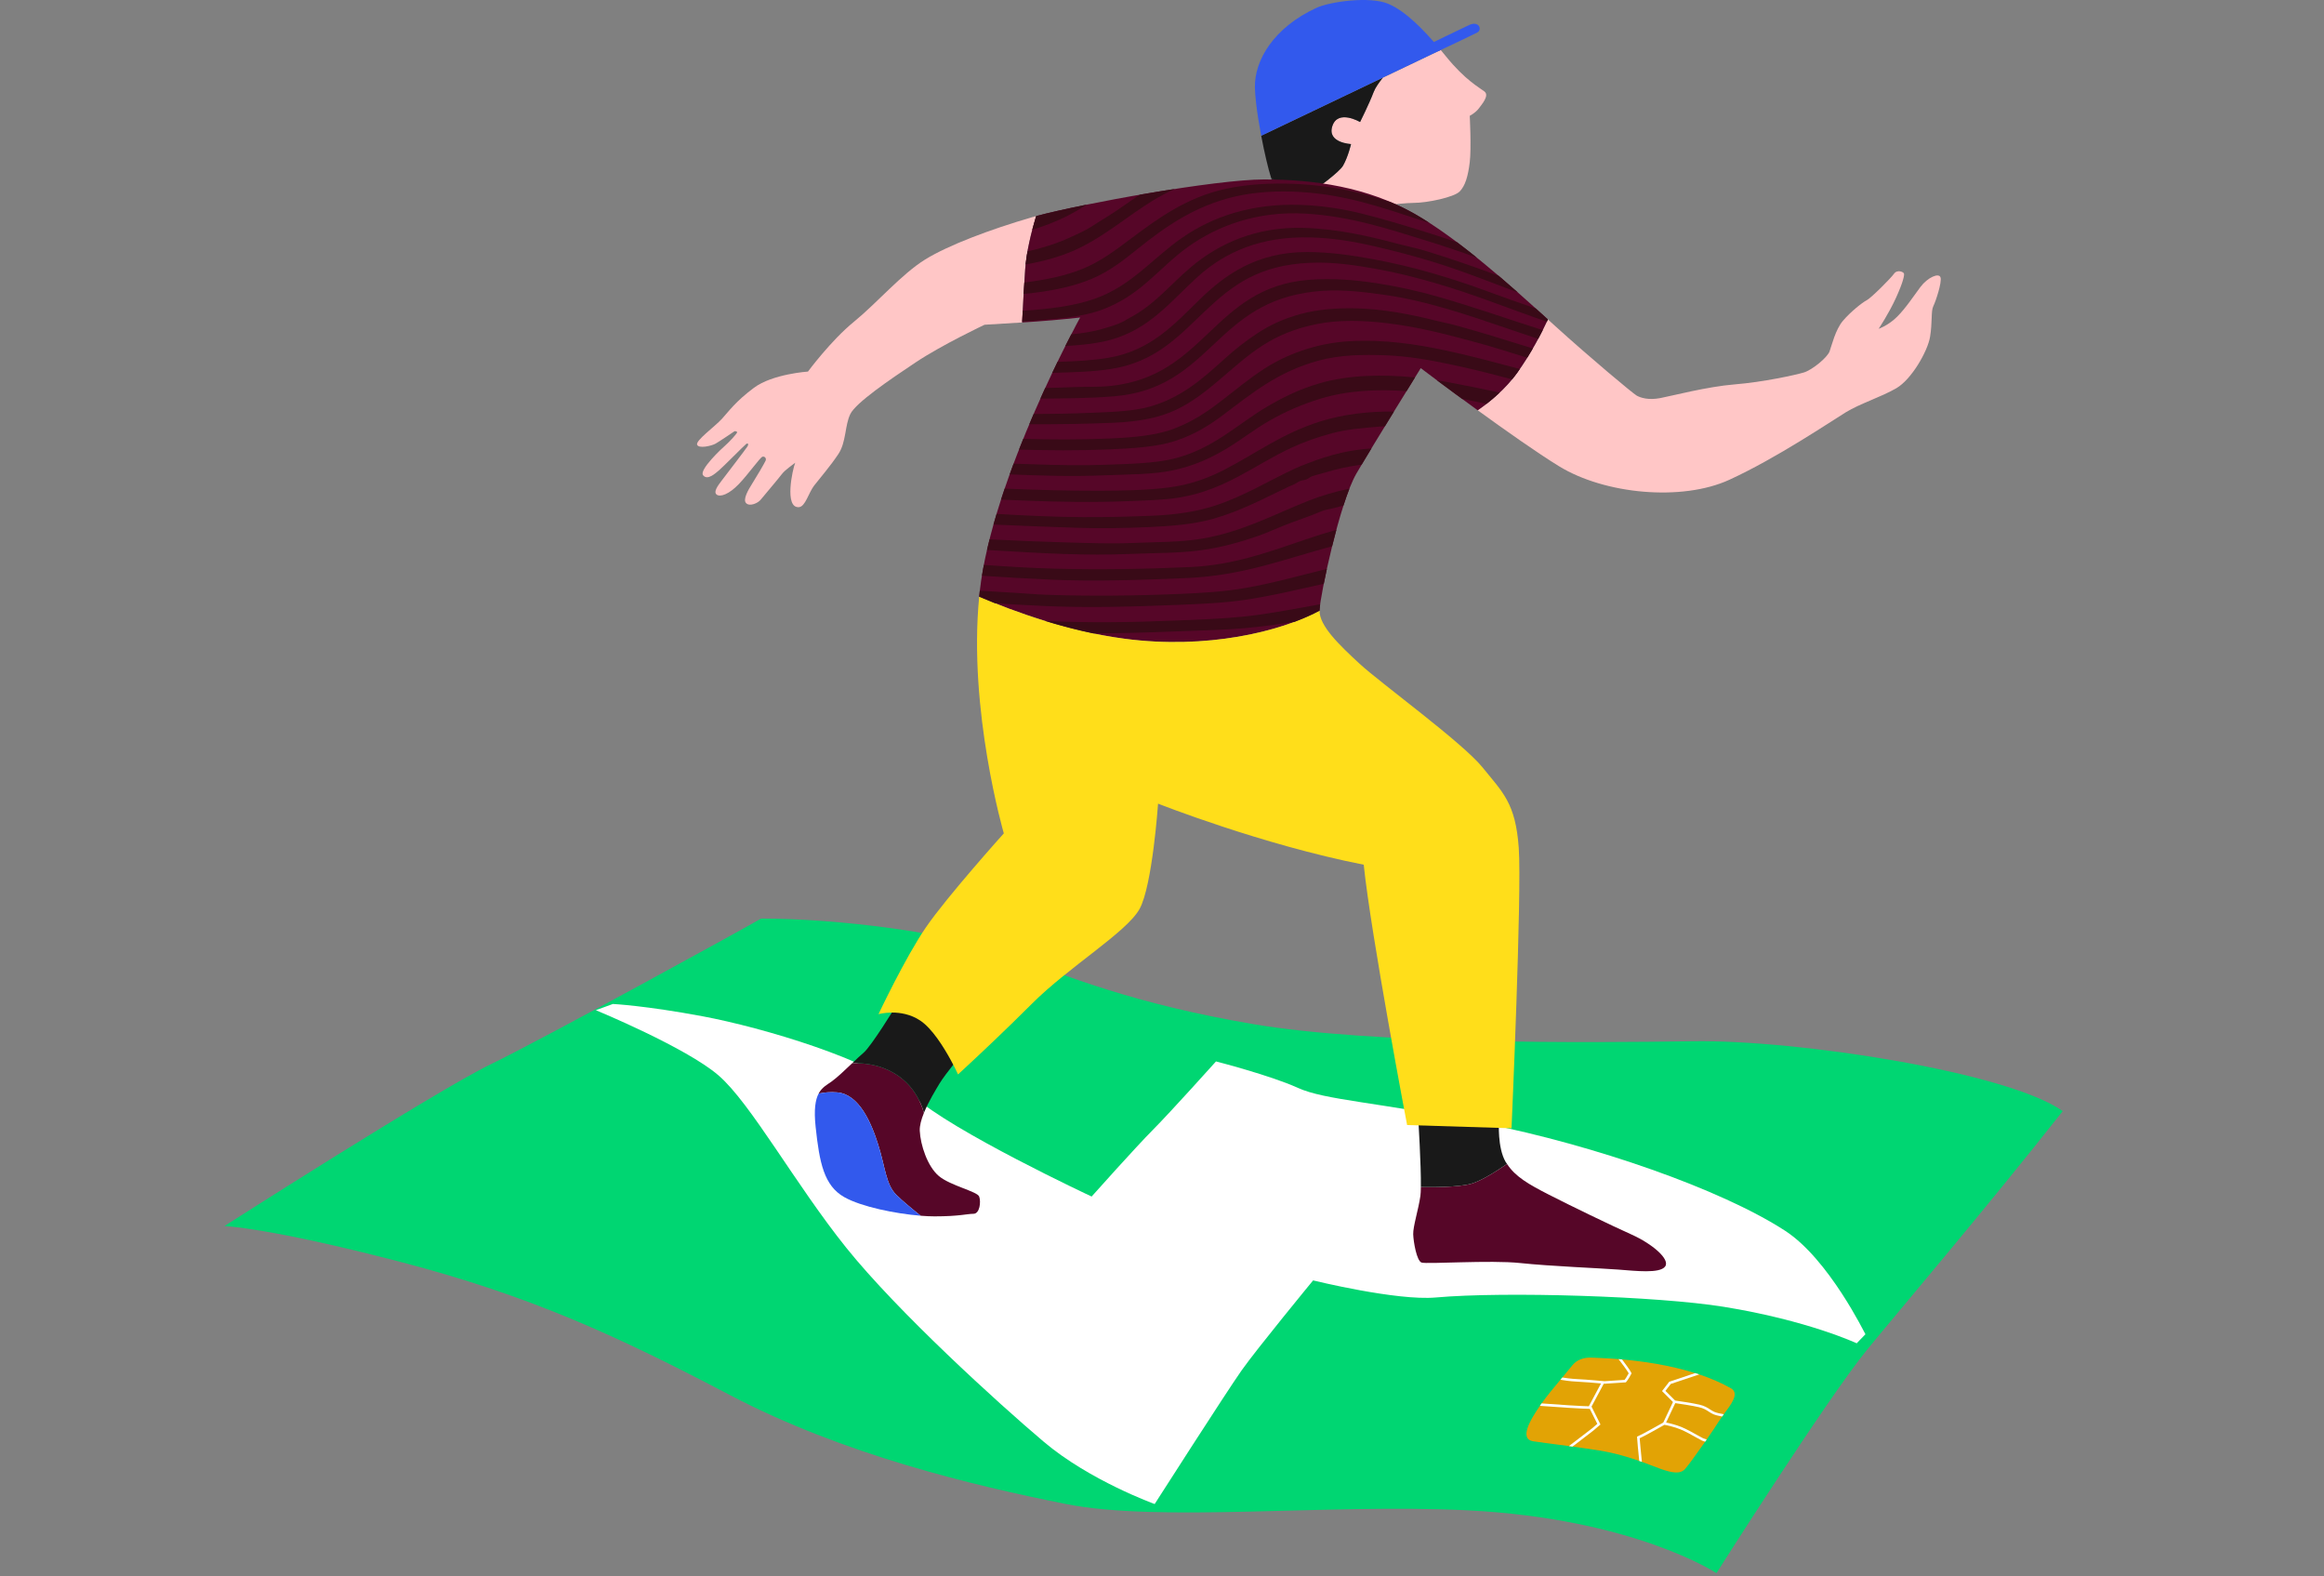
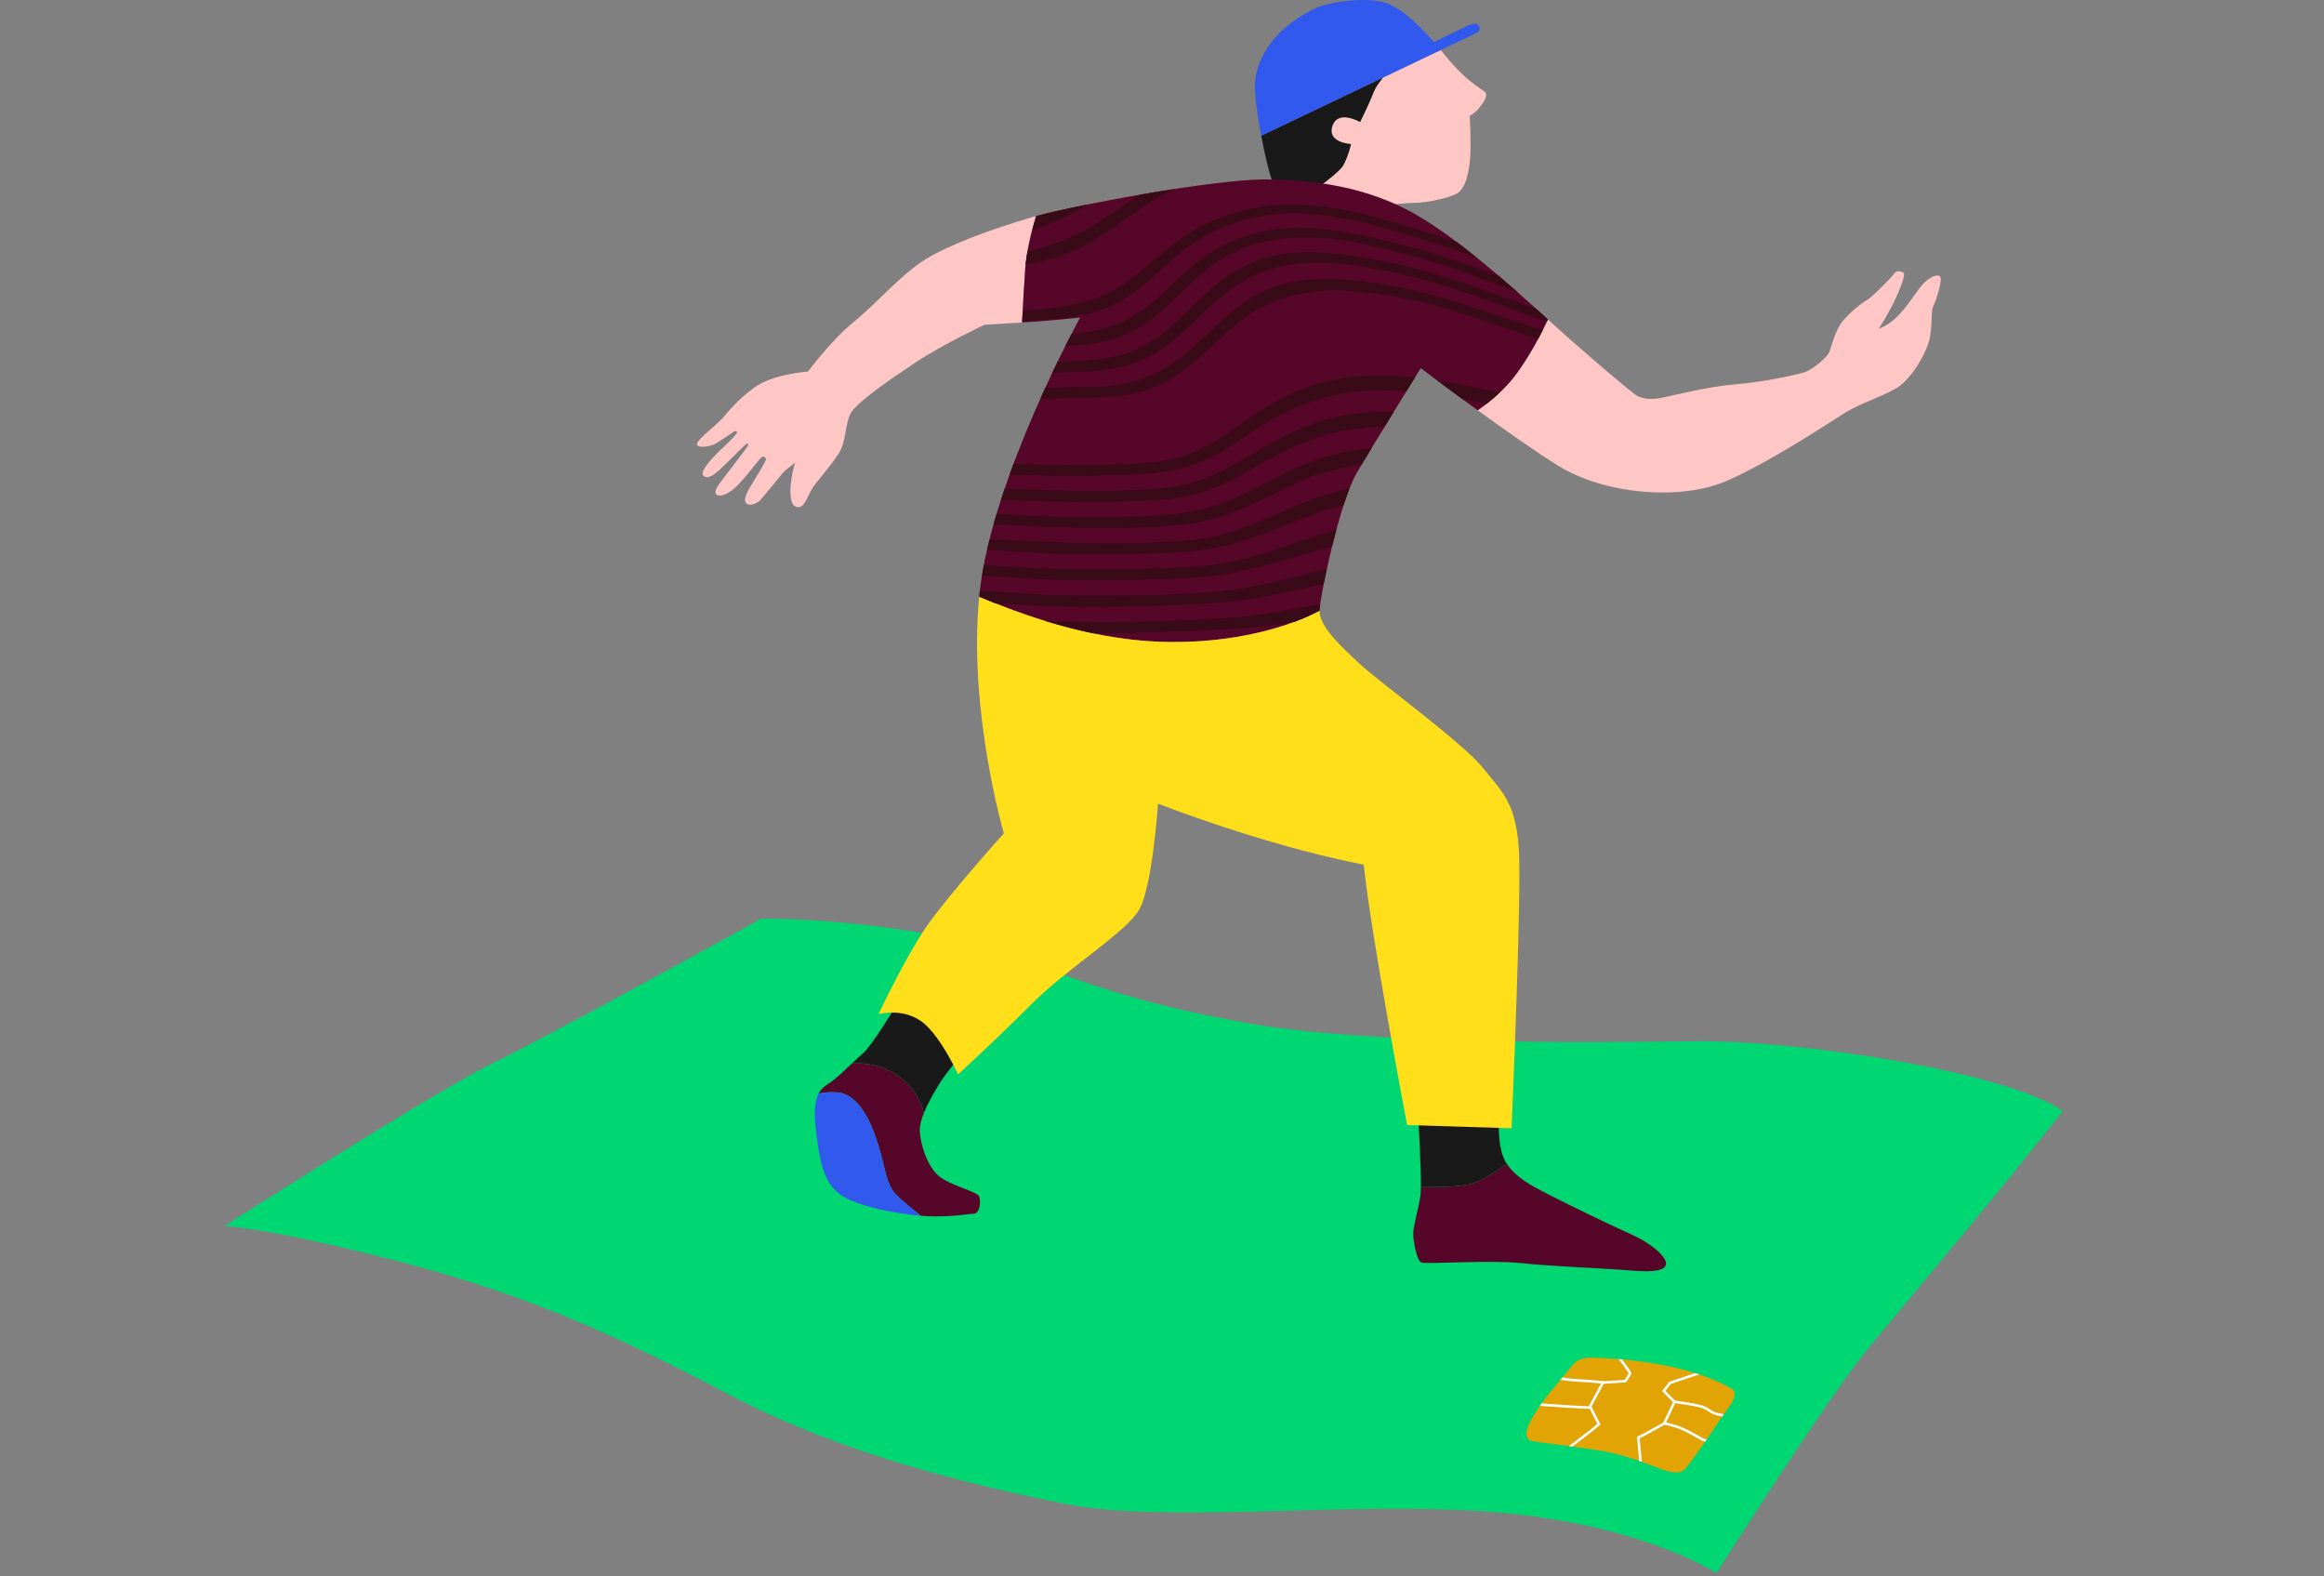
<svg xmlns="http://www.w3.org/2000/svg" viewBox="0 0 497 337" version="1.1">
  <rect x="0" y="0" width="497" height="337" fill="#808080" stroke="none" />
  <title>illu_OnBoarding_0</title>
  <g id="Page-1" stroke="none" stroke-width="1" fill="none" fill-rule="evenodd">
    <g id="illu_OnBoarding_0">
      <path d="M48,262.143 C48,262.143 93.178,233.254 104.838,227.61 C116.497,221.966 160.582,197.726 162.768,196.399 C179.164,196.399 203.21,199.388 215.598,204.036 C227.986,208.683 242.56,214.661 268.064,218.978 C293.568,223.294 339.475,222.961 362.065,222.629 C384.654,222.297 429.469,229.27 441.127,237.571 C424.367,258.822 405.266,281.248 399.358,288.491 C390.579,299.252 367.073,336.351 367.073,336.351 C367.073,336.351 349.422,324.679 313.789,322.92 C284.259,321.462 248.025,325.562 227.986,321.578 C207.947,317.594 180.257,310.951 156.21,298.334 C132.163,285.718 113.582,277.085 85.528,269.78 C57.473,262.475 48,262.143 48,262.143 Z" id="Path" fill="#00D672" fill-rule="nonzero" />
-       <path d="M127.427,215.989 C127.427,215.989 146.738,223.957 153.66,229.933 C160.582,235.911 170.056,253.176 180.986,266.79 C191.916,280.404 213.412,299.995 223.25,308.295 C233.087,316.597 246.932,321.577 246.932,321.577 C246.932,321.577 262.234,297.672 265.513,293.022 C268.792,288.373 280.816,273.764 280.816,273.764 C280.816,273.764 298.702,278.161 307.049,277.416 C321.863,276.094 354.499,277.131 368.623,279.408 C386.603,282.306 397.066,287.211 397.066,287.211 C397.066,287.211 398.945,285.279 398.932,285.275 C398.865,285.252 391.123,269.214 381.739,263.138 C367.894,254.173 340.933,244.876 317.614,240.228 C294.297,235.579 283.366,235.247 277.537,232.59 C271.707,229.933 260.048,226.946 260.048,226.946 C260.048,226.946 250.211,237.903 246.568,241.555 C242.924,245.208 233.451,255.833 233.451,255.833 C233.451,255.833 203.576,241.888 195.195,234.251 C186.815,226.614 162.769,219.641 150.381,217.317 C137.993,214.992 131.07,214.661 131.07,214.661 L127.427,215.989 Z" id="Path" fill="#FFFFFF" fill-rule="nonzero" />
      <path d="M302.222,263.903 C302.278,265.555 302.961,269.542 303.987,269.94 C305.012,270.338 318.68,269.369 325.114,270.053 C331.55,270.737 342.368,271.164 346.069,271.449 C349.771,271.734 354.954,272.339 356.092,270.8 C357.232,269.262 353.361,265.953 348.919,263.96 C344.477,261.968 335.763,257.752 331.208,255.418 C326.888,253.205 324.068,251.591 322.281,248.859 C320.189,250.308 316.826,252.481 314.608,253.103 C311.814,253.885 305.915,253.845 303.86,253.804 C303.849,254.62 303.819,255.281 303.759,255.703 C303.36,258.55 302.164,262.25 302.222,263.903 Z" id="Path" fill="#560628" fill-rule="nonzero" />
      <path d="M272.361,39.389 C272.604,39.822 273.608,40.328 275.015,40.852 L271.818,37.982 C272.023,38.63 272.209,39.12 272.361,39.389 Z" id="Path" fill="#191919" fill-rule="nonzero" />
      <path d="M317.458,19.561 C316.37,18.715 313.347,17.143 309.237,12.065 C308.86,11.6 308.484,11.144 308.106,10.69 L295.74,16.595 C294.879,17.67 294.101,18.787 293.761,19.682 C292.794,22.221 290.859,26.09 290.859,26.09 C290.859,26.09 286.144,23.308 284.935,26.936 C283.725,30.564 288.925,30.805 288.925,30.805 C288.925,30.805 288.32,33.465 287.232,35.399 C286.427,36.831 281.52,40.379 279.021,42.127 C283.901,43.507 289.65,44.709 289.65,44.709 C289.65,44.709 299.443,43.379 302.345,43.379 C305.247,43.379 310.929,42.17 312.138,40.961 C313.347,39.752 313.952,37.696 314.314,34.674 C314.677,31.652 314.314,24.76 314.314,24.76 C314.314,24.76 315.524,24.155 316.249,23.188 C316.974,22.221 318.546,20.408 317.458,19.561 Z" id="Path" fill="#FFC6C6" fill-rule="nonzero" />
      <path d="M287.232,35.399 C288.32,33.465 288.925,30.805 288.925,30.805 C288.925,30.805 283.725,30.564 284.935,26.936 C286.144,23.308 290.859,26.09 290.859,26.09 C290.859,26.09 292.794,22.221 293.761,19.682 C294.101,18.787 294.879,17.67 295.74,16.595 L269.716,29.023 C270.394,32.606 271.2,36.036 271.818,37.982 L275.015,40.852 C276.149,41.275 277.544,41.709 279.021,42.127 C281.52,40.379 286.427,36.831 287.232,35.399 Z" id="Path" fill="#191919" fill-rule="nonzero" />
      <path d="M296.904,0.821 C292.914,-0.871 284.356,0.375 281.55,1.667 C272.361,5.898 268.25,12.911 268.371,18.715 C268.391,19.677 268.485,20.838 268.632,22.11 C268.876,24.228 269.268,26.658 269.716,29.023 L295.74,16.595 L308.106,10.69 C304.353,6.194 300.529,2.359 296.904,0.821 Z" id="Path" fill="#3259ED" fill-rule="nonzero" />
      <path d="M221.587,46.201 C221.238,46.295 220.907,46.387 220.607,46.474 C211.863,49.025 202.846,52.395 197.836,55.492 C192.826,58.589 187.543,64.782 182.624,68.79 C177.706,72.798 172.787,79.447 172.787,79.447 C172.787,79.447 165.213,79.947 161.24,82.91 C157.267,85.872 155.907,87.893 154.374,89.566 C152.84,91.24 148.763,94.167 149.077,95.073 C149.39,95.979 152.144,95.352 153.015,94.864 C153.886,94.376 156.953,92.285 157.058,92.215 C157.162,92.145 157.545,92.216 157.65,92.39 C157.755,92.564 155.907,94.551 155.175,95.178 C154.444,95.805 149.425,100.475 150.366,101.626 C151.307,102.776 152.944,101.242 153.781,100.545 C154.618,99.848 159.184,95.213 159.567,94.934 C159.95,94.655 160.16,94.933 159.846,95.456 C159.532,95.979 155.037,101.834 154.27,102.845 C153.503,103.856 152.492,105.215 153.293,105.773 C154.095,106.331 155.943,105.633 157.964,103.542 C159.985,101.451 162.564,97.791 163.052,97.652 C163.54,97.513 163.924,98.001 163.749,98.454 C163.575,98.907 161.622,102.218 160.821,103.473 C160.02,104.727 158.801,106.818 159.567,107.585 C160.334,108.352 162.077,107.585 162.669,106.853 C163.261,106.121 166.433,102.392 167.165,101.416 C167.897,100.44 169.605,99.325 170.058,98.942 C169.5,100.301 167.66,108.69 170.863,108.434 C172.233,108.325 172.924,105.342 174.127,103.796 C175.33,102.249 177.563,99.673 179.281,97.095 C180.999,94.518 180.656,90.911 181.858,88.505 C183.06,86.1 190.104,81.29 195.773,77.51 C201.443,73.731 210.548,69.436 210.548,69.436 C210.548,69.436 214.463,69.212 218.591,68.945 C218.727,66.057 218.943,61.908 219.241,57.587 C219.499,53.844 220.55,49.624 221.587,46.201 Z" id="Path" fill="#FFC6C6" fill-rule="nonzero" />
      <path d="M369.805,102.594 C379.942,97.955 391.624,90.052 394.716,88.163 C397.809,86.273 402.275,84.899 405.539,83.009 C408.803,81.119 412.239,75.106 412.755,72.014 C413.271,68.922 412.928,66.516 413.442,65.486 C413.957,64.455 415.332,60.332 414.988,59.301 C414.644,58.27 412.239,59.301 410.693,61.363 C409.147,63.424 407.6,65.829 405.711,67.719 C403.822,69.609 401.761,70.296 401.761,70.296 C401.761,70.296 403.883,67.141 405.442,63.734 C407.002,60.327 407.29,58.825 407.174,58.479 C407.059,58.133 405.731,57.555 405.038,58.537 C404.345,59.518 400.13,63.734 399.205,64.196 C398.281,64.658 395.74,66.679 394.124,68.585 C392.506,70.491 391.735,73.846 391.257,75.144 C390.779,76.442 387.568,79.106 385.724,79.652 C383.879,80.199 376.979,81.702 371.036,82.18 C365.093,82.658 357.578,84.639 355.051,85.117 C352.523,85.596 350.815,85.049 349.995,84.571 C349.176,84.093 340.203,76.624 332.37,69.519 C331.937,69.126 331.485,68.717 331.027,68.3 C329.694,71.158 327.424,75.584 324.446,79.721 C321.933,83.211 318.639,85.911 316.015,87.722 C321.945,92.024 328.771,96.84 333.384,99.673 C343.177,105.686 359.669,107.232 369.805,102.594 Z" id="Path" fill="#FFC6C6" fill-rule="nonzero" />
      <path d="M314.608,253.103 C316.826,252.481 320.189,250.308 322.281,248.859 C322.183,248.709 322.074,248.57 321.982,248.414 C320.217,245.395 320.558,239.929 320.558,239.929 L303.303,239.188 C303.303,239.188 303.924,249.106 303.86,253.804 C305.915,253.845 311.814,253.885 314.608,253.103 Z" id="Path" fill="#191919" fill-rule="nonzero" />
      <path d="M189.319,228.51 C194.238,230.559 196.287,234.248 197.244,236.844 C197.367,237.179 197.477,237.554 197.585,237.956 C198.578,235.506 200.145,232.964 200.933,231.652 C202.162,229.603 206.261,224.684 206.261,224.684 C206.261,224.684 203.119,218.809 199.976,216.486 C196.834,214.163 191.505,215.256 191.505,215.256 C191.505,215.256 186.313,223.727 184.674,225.094 C184.047,225.617 183.178,226.44 182.24,227.333 C184.226,227.278 186.841,227.477 189.319,228.51 Z" id="Path" fill="#191919" fill-rule="nonzero" />
      <path d="M209.404,255.835 C208.994,254.742 203.255,253.513 200.796,251.463 C198.337,249.414 196.834,244.768 196.697,241.763 C196.648,240.681 197.026,239.333 197.585,237.956 C197.477,237.554 197.367,237.179 197.244,236.844 C196.287,234.248 194.238,230.559 189.319,228.51 C186.841,227.477 184.226,227.278 182.24,227.333 C180.724,228.774 179.023,230.399 177.842,231.242 C176.865,231.94 175.783,232.465 175.065,233.828 C176.204,233.575 177.556,233.431 179.072,233.565 C183.717,233.975 186.313,239.986 187.816,244.768 C189.319,249.55 189.456,253.239 191.642,255.425 C193.013,256.797 195.352,258.704 196.905,259.937 C197.967,260.023 198.964,260.071 199.84,260.071 C205.168,260.071 206.808,259.524 208.174,259.524 C209.54,259.524 209.813,256.928 209.404,255.835 Z" id="Path" fill="#560628" fill-rule="nonzero" />
      <path d="M187.816,244.768 C186.313,239.986 183.717,233.975 179.072,233.565 C177.556,233.431 176.204,233.575 175.065,233.828 C174.379,235.133 174.026,237.201 174.427,240.943 C175.246,248.594 176.203,253.513 180.575,255.972 C184.229,258.027 191.501,259.506 196.905,259.937 C195.352,258.704 193.013,256.797 191.642,255.425 C189.456,253.239 189.319,249.55 187.816,244.768 Z" id="Path" fill="#3259ED" fill-rule="nonzero" />
      <path d="M282.193,130.568 C282.194,130.521 282.186,130.472 282.188,130.425 C282.36,127.161 286.483,107.403 290.091,101.219 C293.699,95.034 303.835,78.713 303.835,78.713 C303.835,78.713 309.361,82.894 316.015,87.722 C318.639,85.911 321.933,83.211 324.446,79.721 C327.424,75.584 329.694,71.158 331.027,68.3 C323.198,61.197 311.867,50.99 302.403,45.655 C292.383,40.007 281.088,38.367 270.34,38.367 C259.961,38.367 231.408,43.549 221.587,46.201 C220.55,49.624 219.499,53.844 219.241,57.587 C218.943,61.908 218.727,66.057 218.591,68.945 C219.58,68.882 220.58,68.815 221.543,68.749 C226.525,68.405 230.992,67.889 230.992,67.889 C230.992,67.889 212.266,101.906 209.517,126.473 C209.476,126.841 209.445,127.212 209.408,127.581 C216.956,130.808 228.507,134.999 240.607,136.585 C257.969,138.862 273.706,135.134 282.193,130.568 Z" id="Path" fill="#560628" fill-rule="nonzero" />
      <path d="M324.795,181.278 C324.107,171.657 321.359,169.424 317.063,164.098 C312.768,158.771 295.246,146.059 290.778,141.935 C286.376,137.871 282.149,133.81 282.193,130.568 C273.706,135.134 257.969,138.862 240.607,136.585 C228.507,134.999 216.956,130.808 209.408,127.581 C207.011,151.849 214.671,178.185 214.671,178.185 C214.671,178.185 202.474,191.756 198.007,198.285 C193.541,204.813 187.871,216.839 187.871,216.839 C187.871,216.839 192.682,215.464 196.805,218.213 C199.339,219.904 201.805,223.861 203.332,226.663 C204.289,228.419 204.879,229.724 204.879,229.724 C204.879,229.724 205.687,228.987 207.036,227.732 C209.92,225.052 215.299,219.992 220.685,214.606 C228.588,206.703 240.957,199.317 243.706,194.334 C246.455,189.351 247.657,171.828 247.657,171.828 C247.657,171.828 269.82,180.591 291.638,184.885 C293.184,199.831 300.915,240.548 300.915,240.548 L323.248,241.235 C323.248,241.235 325.482,190.898 324.795,181.278 Z" id="Path" fill="#FFDE1A" fill-rule="nonzero" />
      <path d="M307.487,10.979 C307.487,10.979 314.51,7.69 315.941,6.932 C317.046,6.344 316.264,4.381 314.215,5.337 C312.165,6.294 305.983,9.3 305.983,9.3 L307.487,10.979 Z" id="Path" fill="#3259ED" fill-rule="nonzero" />
      <path d="M370.293,296.901 C368.16,295.672 365.808,294.677 363.389,293.866 C363.099,293.768 362.809,293.673 362.516,293.583 C356.966,291.836 351.157,291.034 346.874,290.654 C346.622,290.633 346.377,290.612 346.136,290.593 C343.136,290.351 341.012,290.314 340.472,290.281 C338.791,290.182 337.248,290.688 336.276,291.898 C335.543,292.812 334.82,293.676 334.11,294.523 C333.973,294.685 333.839,294.848 333.703,295.009 C332.278,296.707 330.918,298.333 329.678,300.063 C329.554,300.233 329.439,300.412 329.317,300.586 C328.803,301.326 328.301,302.086 327.835,302.885 C325.502,306.874 326.51,307.913 327.824,308.155 C328.67,308.308 331.776,308.684 335.517,309.191 C335.771,309.226 336.023,309.259 336.281,309.296 C338.119,309.548 340.081,309.83 341.985,310.133 C345.335,310.666 348.22,311.539 350.56,312.361 C350.752,312.43 350.945,312.498 351.129,312.563 C352.81,313.169 354.185,313.732 355.167,314.075 C357.569,314.917 359.319,315.238 360.361,314.085 C360.99,313.389 362.895,310.774 364.657,308.252 C364.768,308.094 364.877,307.939 364.986,307.781 C366.024,306.284 366.979,304.867 367.546,303.954 C367.766,303.602 368.02,303.237 368.286,302.867 C368.404,302.704 368.525,302.539 368.647,302.376 C370.221,300.241 371.969,298.038 370.293,296.901 Z" id="Path" fill="#E2A305" fill-rule="nonzero" />
      <path d="M346.874,290.654 C346.622,290.633 346.377,290.612 346.136,290.593 C346.748,291.384 347.92,292.926 348.307,293.629 C347.894,294.405 347.564,294.858 347.426,295.033 L343.122,295.317 C343.085,295.316 339.508,294.968 337.191,294.86 C335.984,294.803 334.858,294.644 334.11,294.523 C333.973,294.685 333.839,294.848 333.703,295.009 C334.436,295.139 335.75,295.339 337.163,295.404 C338.85,295.484 341.206,295.689 342.384,295.797 L339.776,300.677 C339.125,300.656 337.65,300.606 335.496,300.466 C333.438,300.332 331.001,300.156 329.678,300.063 C329.554,300.233 329.439,300.412 329.317,300.586 C330.534,300.674 333.221,300.867 335.46,301.011 C337.902,301.168 339.49,301.216 339.985,301.23 L341.591,304.43 L340.428,305.432 L335.517,309.191 C335.771,309.226 336.023,309.259 336.281,309.296 L340.773,305.854 L342.27,304.567 L340.357,300.749 L342.967,295.861 L342.946,295.846 C343.042,295.857 343.103,295.862 343.113,295.864 L347.694,295.561 L347.769,295.479 C347.788,295.456 348.245,294.935 348.856,293.754 L348.919,293.636 L348.86,293.514 C348.578,292.924 347.571,291.567 346.874,290.654 Z" id="Path" fill="#FFFFFF" fill-rule="nonzero" />
      <path d="M366.589,301.86 C366.25,301.706 365.979,301.529 365.691,301.34 C365.157,300.99 364.551,300.594 363.419,300.328 C361.878,299.971 358.812,299.531 358.23,299.449 L356.161,297.381 L357.307,295.901 L363.389,293.866 C363.099,293.768 362.809,293.673 362.516,293.583 L357.055,295.409 L356.976,295.434 L355.435,297.426 L357.772,299.766 L355.696,304.161 C355.119,304.489 351.201,306.704 350.269,307.088 L350.102,307.157 L350.099,307.335 C350.094,307.676 350.393,310.708 350.56,312.361 C350.752,312.43 350.945,312.498 351.129,312.563 C350.932,310.618 350.698,308.209 350.653,307.516 C351.842,306.971 355.342,304.989 355.956,304.641 C356.356,304.716 357.958,305.034 359.371,305.615 C360.47,306.065 361.85,306.841 362.858,307.405 C363.371,307.692 363.778,307.919 364.005,308.026 C364.13,308.085 364.362,308.162 364.657,308.252 C364.768,308.094 364.877,307.939 364.986,307.781 C364.634,307.677 364.363,307.588 364.235,307.53 C364.025,307.433 363.628,307.21 363.126,306.929 C362.106,306.356 360.708,305.572 359.581,305.109 C358.309,304.591 356.936,304.278 356.305,304.152 L358.264,300.006 C359.03,300.115 361.871,300.53 363.293,300.862 C364.333,301.103 364.871,301.458 365.392,301.797 C365.685,301.99 365.988,302.187 366.365,302.357 C366.852,302.574 367.608,302.745 368.286,302.867 C368.404,302.704 368.525,302.539 368.647,302.376 C367.936,302.258 367.089,302.082 366.589,301.86 Z" id="Path" fill="#FFFFFF" fill-rule="nonzero" />
      <path d="M265.727,131.853 C261.103,132.318 256.323,132.476 251.43,132.679 C241.68,133.084 232.594,133.194 223.523,132.765 C226.773,133.762 230.229,134.681 233.797,135.423 C239.654,135.403 245.631,135.244 251.68,134.993 C256.556,134.791 261.389,134.73 266.062,134.318 C269.763,133.992 273.338,133.495 276.869,132.944 C278.859,132.2 280.649,131.399 282.193,130.568 C282.194,130.521 282.186,130.472 282.188,130.425 C282.203,130.138 282.251,129.717 282.324,129.195 C281.144,129.414 279.973,129.63 278.813,129.838 C274.605,130.593 270.286,131.395 265.727,131.853 Z" id="Path" fill="#390A17" fill-rule="nonzero" />
      <path d="M252.355,126.986 C242.473,127.396 232.899,127.481 223.776,127.166 C221.518,127.087 219.246,126.869 217.02,126.749 C214.522,126.614 212.03,126.459 209.54,126.297 C209.534,126.355 209.524,126.415 209.517,126.473 C209.476,126.841 209.445,127.212 209.408,127.581 C210.466,128.033 211.609,128.505 212.814,128.985 C216.317,129.21 219.855,129.419 223.49,129.579 C232.577,129.979 241.976,129.741 251.91,129.328 C256.855,129.123 261.575,128.942 266.121,128.273 C272.071,127.398 277.54,126.043 283.094,124.82 C283.289,123.832 283.512,122.763 283.757,121.638 C278.038,123.035 272.513,124.623 266.402,125.705 C261.997,126.485 257.305,126.78 252.355,126.986 Z" id="Path" fill="#390A17" fill-rule="nonzero" />
      <path d="M254.596,121.237 C244.955,121.676 235.084,121.839 225.637,121.588 C220.505,121.452 215.43,121.138 210.403,120.785 C210.253,121.565 210.116,122.337 209.992,123.104 C214.936,123.427 219.895,123.724 224.882,123.943 C234.245,124.355 244.106,123.997 253.687,123.599 C265.976,123.089 274.931,119.437 284.881,116.798 C285.169,115.629 285.472,114.449 285.787,113.281 C283.526,113.914 281.334,114.617 279.218,115.334 C271.629,117.909 263.951,120.811 254.596,121.237 Z" id="Path" fill="#390A17" fill-rule="nonzero" />
      <path d="M257.055,115.17 C252.524,115.936 247.568,115.874 242.529,116.083 C237.629,116.287 232.771,116.107 228.193,115.981 C222.564,115.827 217.067,115.592 211.623,115.318 C211.431,116.08 211.248,116.839 211.075,117.595 C211.951,117.646 212.825,117.693 213.702,117.745 C222.839,118.288 232.033,118.843 242.006,118.429 C247.05,118.22 252.063,118.285 256.694,117.664 C261.273,117.05 265.266,115.897 269.039,114.595 C270.861,113.967 272.596,113.146 274.372,112.437 C277.083,111.355 280.032,110.427 282.609,109.306 C283.48,108.927 284.565,108.849 285.522,108.565 C286.1,108.394 286.703,108.242 287.307,108.093 C287.726,106.79 288.153,105.572 288.581,104.479 C285.482,105.119 282.511,105.996 279.728,107.101 C272.398,110.015 265.699,113.71 257.055,115.17 Z" id="Path" fill="#390A17" fill-rule="nonzero" />
      <path d="M279.704,99.046 C278.859,99.376 277.884,99.739 276.961,100.167 C271.409,102.74 266.155,106.022 259.937,108.078 C256.055,109.362 251.579,110.052 246.471,110.265 C241.627,110.466 236.515,110.593 231.687,110.568 C225.386,110.537 219.223,110.227 213.126,109.877 C212.898,110.638 212.675,111.398 212.461,112.158 C218.463,112.429 224.513,112.666 230.697,112.856 C235.417,113.002 240.439,112.917 245.41,112.71 C250.46,112.5 255.288,112.089 259.283,110.972 C265.375,109.269 270.245,106.58 275.498,104.101 C275.93,103.897 276.423,103.736 276.867,103.502 C277.285,103.282 277.665,102.985 278.079,102.832 C278.523,102.667 279.023,102.661 279.459,102.465 C279.884,102.273 280.222,101.943 280.67,101.795 C281.596,101.487 282.602,101.283 283.58,100.977 C285.867,100.26 288.459,99.714 291.199,99.344 C291.818,98.304 292.527,97.127 293.288,95.873 C291.031,96.048 288.83,96.352 286.816,96.814 C284.412,97.365 281.888,98.193 279.704,99.046 Z" id="Path" fill="#390A17" fill-rule="nonzero" />
      <path d="M282.354,90.104 C274.171,92.668 268.454,97.042 261.714,100.49 C258.283,102.245 254.477,103.66 249.861,104.236 C245.207,104.817 240.126,104.916 235.016,104.93 C228.119,104.948 221.448,104.738 214.856,104.469 C214.589,105.253 214.33,106.039 214.075,106.826 C215.895,106.899 217.718,106.972 219.532,107.045 C226.282,107.315 233.975,107.452 241.228,107.151 C245.158,106.988 248.799,106.925 252.12,106.389 C262.067,104.785 268.272,99.389 276.234,95.704 C278.985,94.431 281.76,93.469 284.86,92.634 C287.98,91.794 291.332,91.512 295.181,91.198 C295.513,91.171 295.842,91.156 296.172,91.14 C296.822,90.079 297.472,89.02 298.105,87.99 C292.711,87.947 287.345,88.541 282.354,90.104 Z" id="Path" fill="#390A17" fill-rule="nonzero" />
      <path d="M307.3,81.311 C308.763,82.401 310.605,83.766 312.663,85.276 C314.418,85.612 316.155,85.976 317.877,86.357 C318.8,85.643 319.754,84.835 320.7,83.943 C317.145,83.175 313.544,82.445 309.896,81.756 C309.057,81.598 308.186,81.45 307.3,81.311 Z" id="Path" fill="#390A17" fill-rule="nonzero" />
      <path d="M236.118,101.63 C241.307,101.415 246.597,101.474 250.87,100.553 C255.267,99.605 258.701,98.056 262.072,96.06 C265.378,94.101 268.277,91.766 271.501,89.935 C274.852,88.033 278.358,86.46 282.461,85.219 C288.304,83.452 294.673,83.183 300.794,83.627 C301.492,82.497 302.108,81.5 302.601,80.704 C295.815,80.02 288.371,80.12 282.094,81.981 C277.897,83.225 274.491,84.895 271.14,86.851 C264.629,90.654 259.515,95.981 251,98.069 C246.876,99.08 241.584,99.185 236.412,99.372 C231.403,99.553 226.437,99.451 221.535,99.292 C219.944,99.241 218.355,99.188 216.764,99.136 C216.481,99.895 216.201,100.658 215.925,101.425 C222.557,101.705 229.267,101.915 236.118,101.63 Z" id="Path" fill="#390A17" fill-rule="nonzero" />
-       <path d="M236.896,96.098 C242.375,95.87 247.443,95.558 251.384,94.257 C255.443,92.917 258.556,90.994 261.686,88.638 C267.907,83.957 273.271,79.492 281.969,77.106 C286.617,75.83 291.657,75.796 296.331,75.967 C301.072,76.14 305.563,76.952 309.732,77.812 C314.487,78.792 318.968,79.932 323.358,81.121 C323.732,80.669 324.098,80.204 324.446,79.721 C324.644,79.446 324.83,79.168 325.022,78.891 C323.906,78.6 322.793,78.315 321.671,78.013 C317.671,76.937 313.552,75.869 309.304,74.963 C303.12,73.644 296.19,72.524 288.536,72.959 C281.264,73.373 274.844,75.923 270.268,78.908 C267.099,80.976 264.258,83.334 261.177,85.716 C258.079,88.11 255.069,90.123 251.12,91.634 C247.269,93.107 242.427,93.544 236.954,93.771 C230.773,94.028 224.747,93.991 218.83,93.833 C218.524,94.591 218.22,95.355 217.917,96.128 C224.114,96.311 230.439,96.366 236.896,96.098 Z" id="Path" fill="#390A17" fill-rule="nonzero" />
-       <path d="M237.976,90.398 C243.501,90.168 247.943,89.329 251.571,87.587 C258.65,84.187 263.535,78.023 269.982,73.885 C273.252,71.786 276.787,70.277 281.567,69.298 C286.357,68.317 291.636,68.519 296.354,69.071 C303.534,69.911 309.335,71.507 315.504,73.156 C319.24,74.155 322.914,75.338 326.606,76.49 C327.025,75.818 327.418,75.156 327.796,74.502 C322.417,72.847 317.041,71.125 311.483,69.605 C309.892,69.17 308.182,68.844 306.476,68.418 C301.576,67.196 295.858,66.085 290.026,65.925 C286.104,65.818 281.754,66.151 278.223,67.113 C274.699,68.072 271.784,69.386 269.093,71.133 C266.272,72.964 263.965,74.838 261.813,76.78 C257.272,80.879 252.67,85.067 245.736,86.977 C242.32,87.917 238.261,88.062 233.549,88.258 C229.305,88.434 225.156,88.509 221.054,88.509 C220.743,89.23 220.431,89.961 220.119,90.703 C225.927,90.732 231.859,90.652 237.976,90.398 Z" id="Path" fill="#390A17" fill-rule="nonzero" />
      <path d="M238.283,84.73 C248.575,83.867 253.974,78.898 259.665,73.538 C265.354,68.179 270.67,63.567 280.969,62.351 C286.052,61.75 290.967,62.331 295.637,62.981 C297.925,63.299 300.149,63.699 302.271,64.177 C311.679,66.297 320.149,69.594 328.943,72.447 C329.291,71.801 329.618,71.176 329.916,70.586 C322.421,68.208 315.122,65.602 307.195,63.353 C303.16,62.208 298.893,61.246 294.374,60.554 C289.689,59.837 284.827,59.432 279.78,59.843 C269.597,60.675 264.058,65.889 258.557,71.105 C252.922,76.448 247.575,81.445 237.494,82.516 C234.861,82.796 232.187,82.659 229.525,82.769 C227.509,82.853 225.51,82.914 223.524,82.958 C223.185,83.697 222.843,84.452 222.496,85.228 C222.523,85.228 222.55,85.227 222.578,85.227 C227.757,85.175 233.032,85.17 238.283,84.73 Z" id="Path" fill="#390A17" fill-rule="nonzero" />
      <path d="M257.819,66.41 C263.459,61.099 269.079,56.647 280.248,56.183 C285.227,55.976 289.989,56.726 294.481,57.529 C298.821,58.304 303.043,59.398 307.079,60.569 C315.342,62.966 322.893,66.082 330.801,68.775 C330.876,68.618 330.958,68.449 331.027,68.3 C330.205,67.554 329.336,66.768 328.443,65.963 C324.917,64.776 321.452,63.519 318.074,62.282 C310.448,59.489 302.427,57.029 293.54,55.399 C289.046,54.574 284.422,53.9 279.533,53.888 C268.834,53.863 262.052,58.708 256.782,63.82 C251.327,69.11 246.291,74.916 237.089,76.49 C233.571,77.092 229.889,77.248 226.159,77.367 C225.794,78.12 225.419,78.901 225.03,79.722 C229.308,79.596 233.628,79.521 237.729,78.865 C247.319,77.331 252.228,71.677 257.819,66.41 Z" id="Path" fill="#390A17" fill-rule="nonzero" />
      <path d="M256.2,59.118 C261.994,53.909 269.599,50.489 280.255,50.76 C285.098,50.883 289.701,51.682 293.969,52.669 C298.225,53.653 302.325,54.721 306.346,55.951 C312.655,57.882 318.619,60.296 324.592,62.524 C323.268,61.355 321.895,60.164 320.498,58.972 C315.461,57.107 310.353,55.333 305.012,53.683 C302.984,53.056 300.867,52.644 298.748,52.083 C292.751,50.497 286.137,48.95 278.854,48.727 C268.538,48.409 260.557,52.173 254.721,57.088 C250.217,60.881 246.919,65.166 241.614,67.936 C241.161,68.172 240.751,68.457 240.328,68.686 C239.189,69.304 237.537,69.799 235.978,70.261 C233.858,70.89 231.531,71.255 229.091,71.492 C228.712,72.227 228.288,73.061 227.824,73.987 C231.221,73.792 234.471,73.466 237.395,72.682 C245.959,70.384 250.608,64.145 256.2,59.118 Z" id="Path" fill="#390A17" fill-rule="nonzero" />
      <path d="M235.579,66.249 C239.674,64.742 242.61,62.662 245.475,60.183 C248.304,57.737 250.86,55.07 254.077,52.777 C260.32,48.325 268.779,45.044 279.347,45.684 C288.775,46.256 296.742,48.901 304.761,51.369 C308.509,52.523 312.172,53.76 315.782,55.059 C314.398,53.944 313.004,52.852 311.614,51.807 C308.962,50.906 306.273,50.023 303.507,49.175 C299.516,47.951 295.537,46.749 291.434,45.724 C287.286,44.69 282.827,43.958 278.03,43.802 C267.687,43.468 259.328,46.314 252.833,50.814 C246.388,55.28 241.97,61.153 234.01,63.913 C229.595,65.444 224.283,66.095 218.714,66.44 C218.672,67.27 218.634,68.039 218.601,68.742 C219.546,68.682 220.493,68.624 221.42,68.542 C226.701,68.072 231.425,67.778 235.579,66.249 Z" id="Path" fill="#390A17" fill-rule="nonzero" />
-       <path d="M233.521,59.595 C237.297,57.995 240.194,55.7 243.176,53.307 C248.989,48.641 255.333,44.102 263.935,42.063 C268.311,41.027 273.285,40.732 278.458,41.073 C287.869,41.694 295.372,44.301 303.414,46.932 C304.185,47.184 304.953,47.428 305.721,47.673 C304.596,46.947 303.486,46.265 302.403,45.655 C300.811,44.757 299.184,43.972 297.535,43.268 C295.103,42.494 292.68,41.737 290.159,41.13 C282.35,39.249 271.326,38.411 262.237,40.352 C253.666,42.184 247.392,46.875 241.391,51.367 C238.411,53.597 235.312,55.916 231.649,57.426 C227.948,58.951 223.651,59.841 219.056,60.405 C219.004,61.239 218.956,62.053 218.91,62.846 C219.432,62.794 219.966,62.755 220.48,62.693 C225.409,62.105 229.758,61.19 233.521,59.595 Z" id="Path" fill="#390A17" fill-rule="nonzero" />
      <path d="M250.099,40.934 C250.475,40.75 250.862,40.575 251.252,40.403 C248.783,40.783 246.261,41.197 243.763,41.63 C241.248,43.271 238.936,45.04 236.313,46.62 C235.279,47.242 234.269,47.912 233.294,48.526 C231.986,49.349 230.232,50.127 228.74,50.808 C226.004,52.055 222.98,53.016 219.735,53.756 C219.568,54.694 219.433,55.627 219.338,56.542 C223.471,55.805 227.286,54.733 230.618,53.13 C237.865,49.645 242.994,44.402 250.099,40.934 Z" id="Path" fill="#390A17" fill-rule="nonzero" />
      <path d="M232.423,43.751 C227.977,44.648 224.144,45.51 221.586,46.201 C221.306,47.126 221.026,48.112 220.76,49.129 C223.202,48.376 225.53,47.498 227.706,46.434 C229.399,45.606 230.942,44.695 232.423,43.751 Z" id="Path" fill="#390A17" fill-rule="nonzero" />
-       <rect id="Rectangle" x="0" y="0" width="497" height="337" />
    </g>
  </g>
</svg>